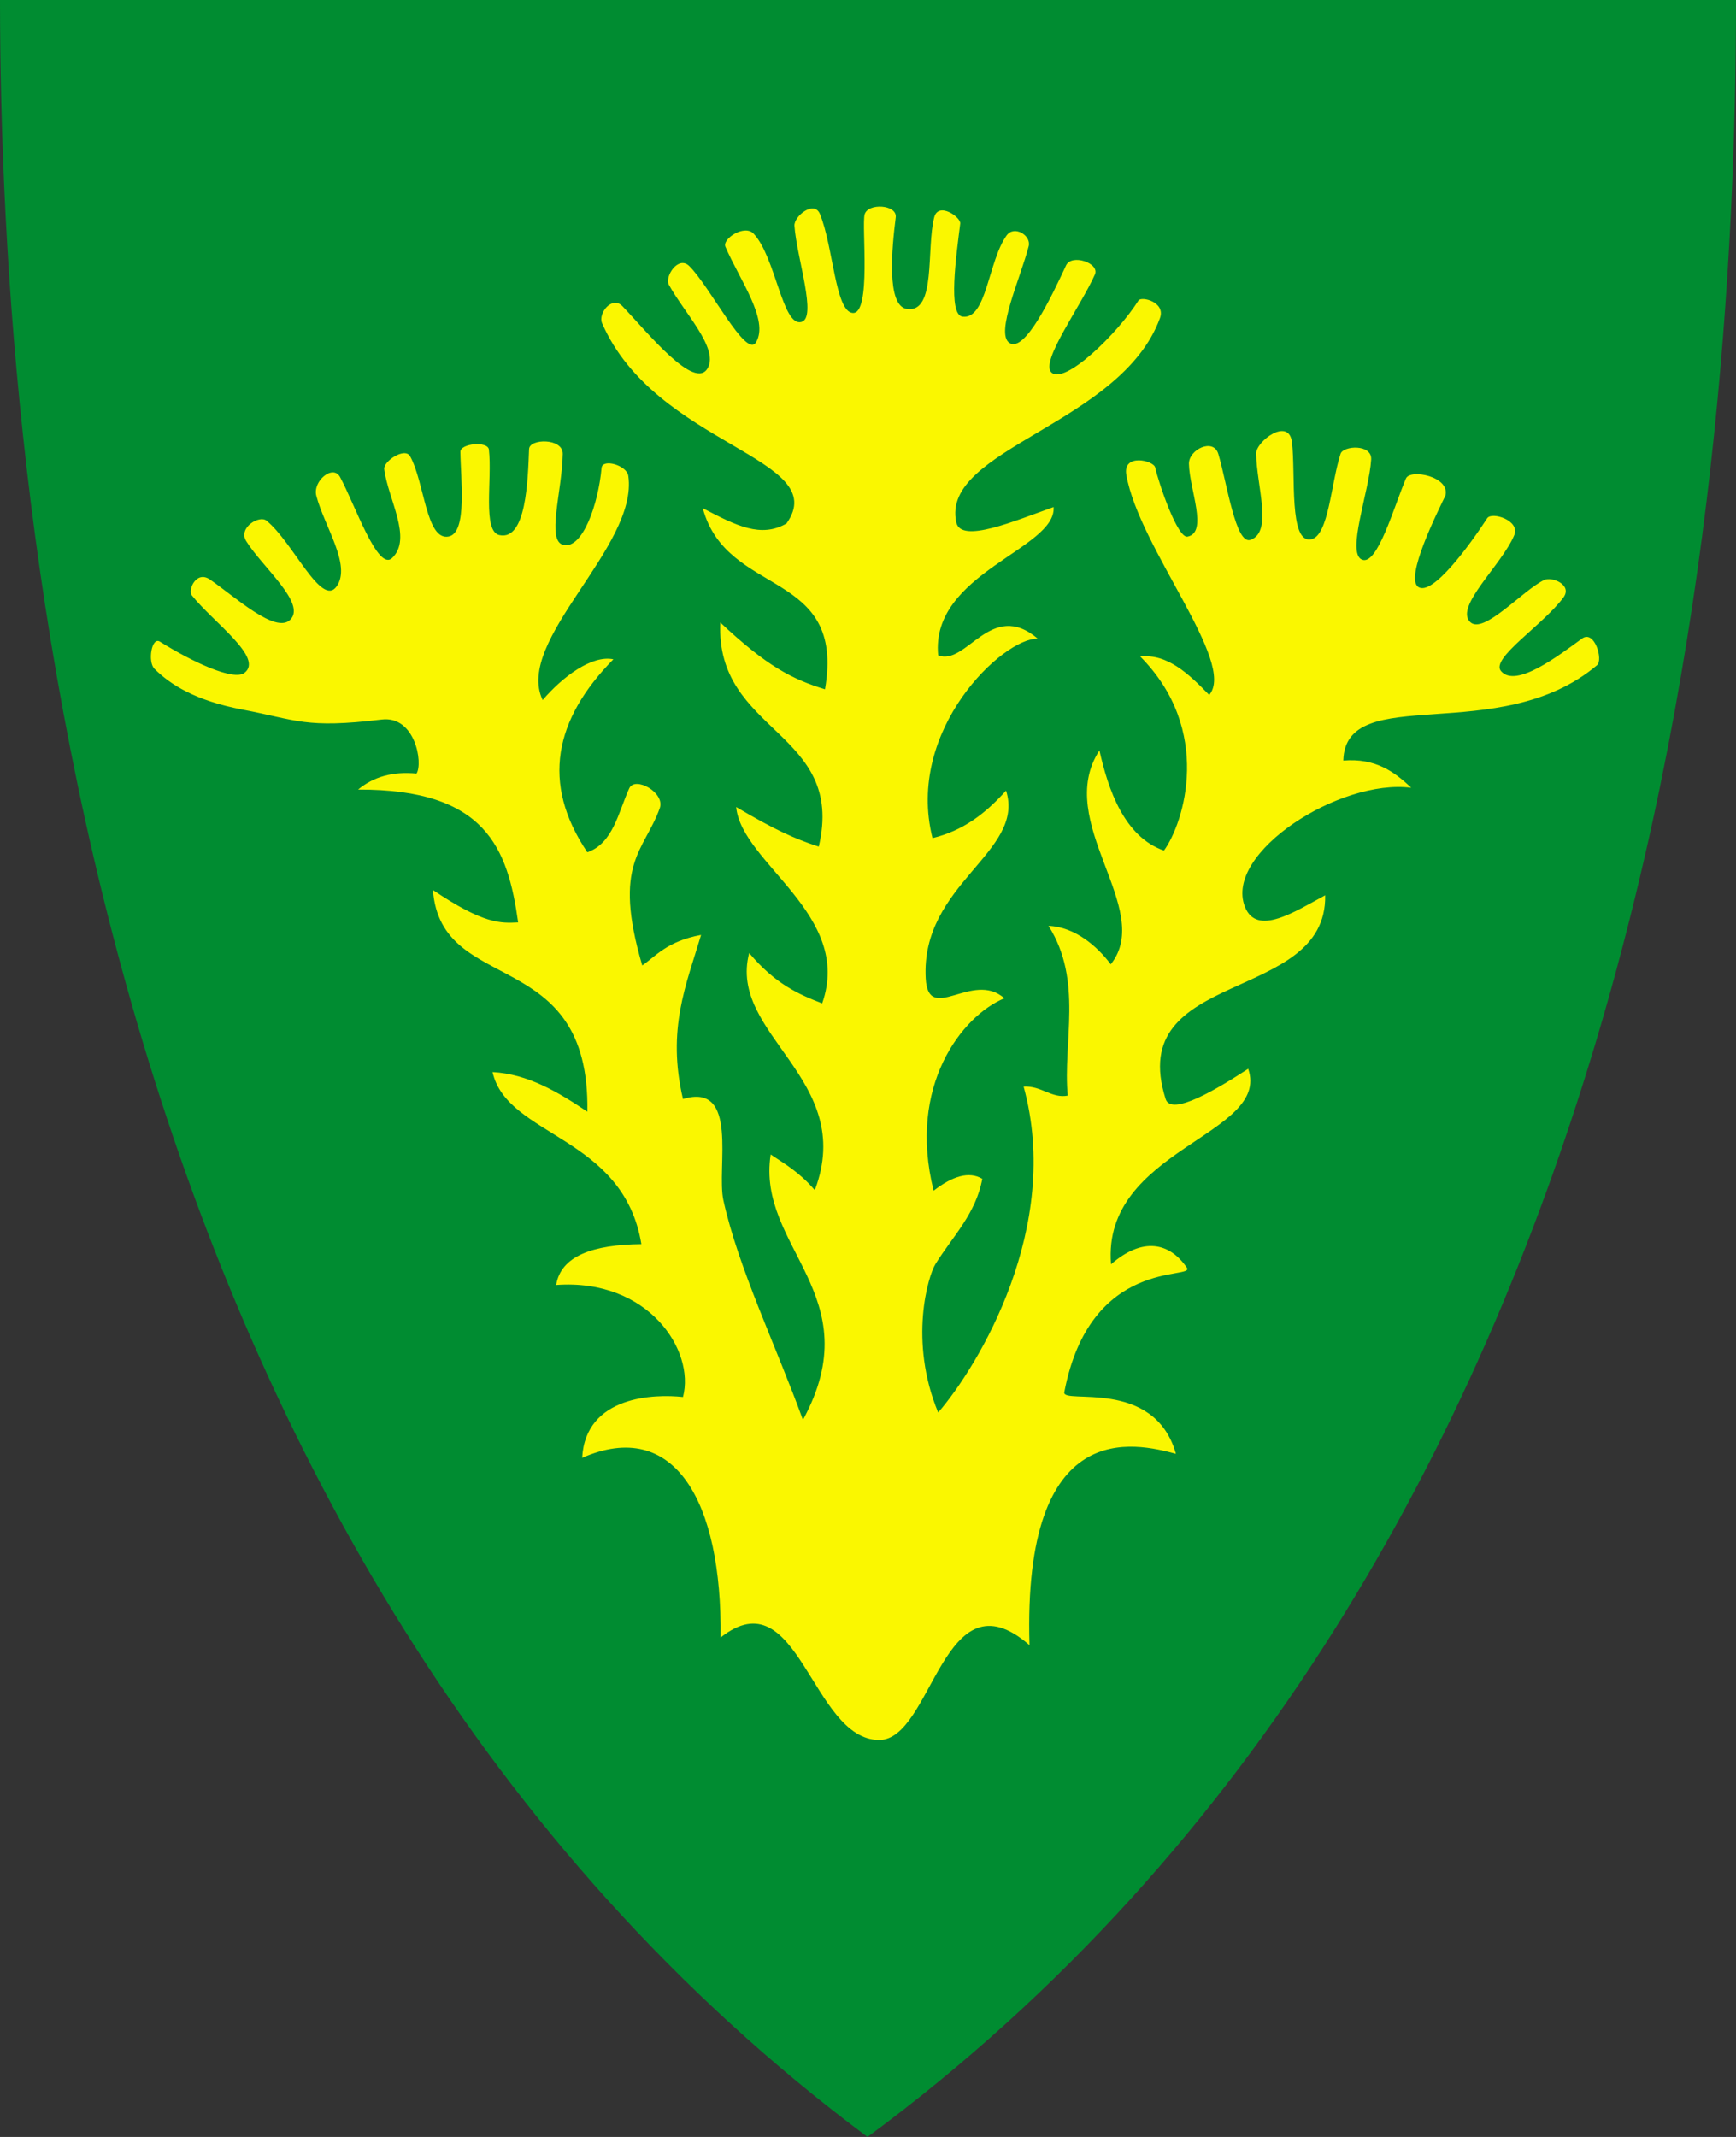
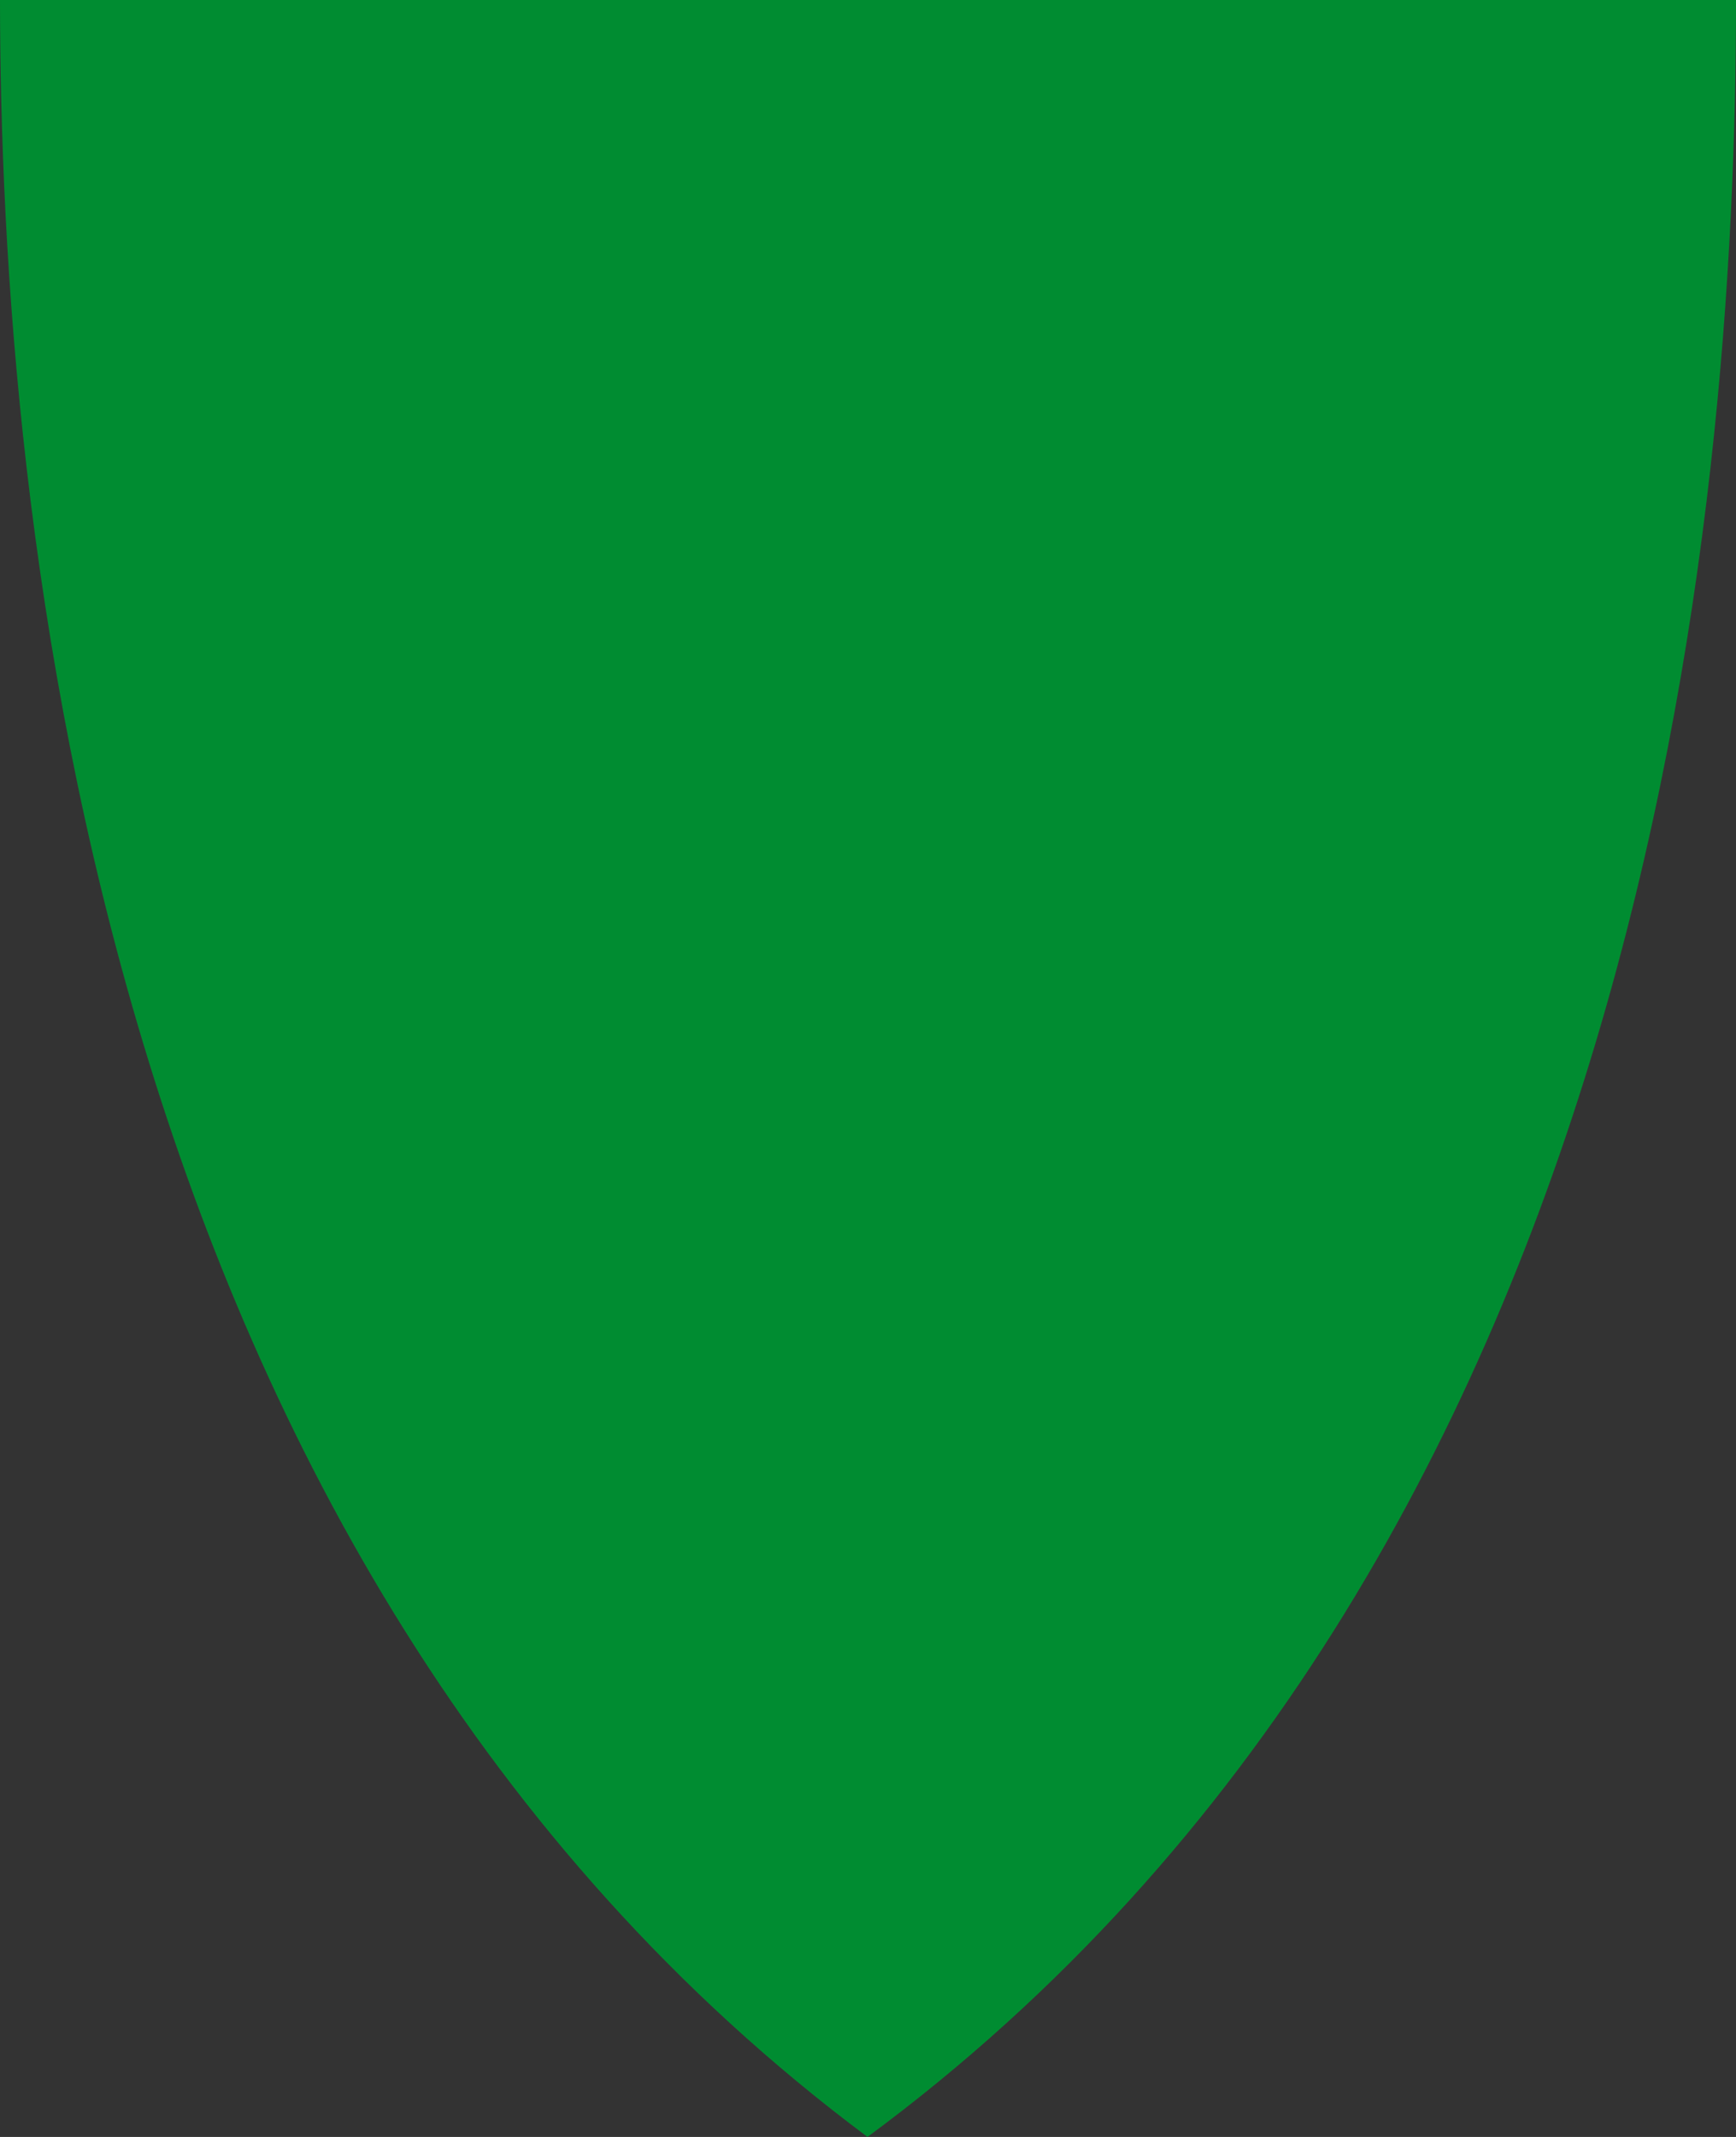
<svg xmlns="http://www.w3.org/2000/svg" version="1.1" width="390" height="480" id="svg4228">
  <rect width="100%" height="100%" fill="#333333" stroke="none" />
  <defs id="defs4232" />
  <path d="M 0,0 C 130,0 260,0 390,0 389.99,114.998 370.786,350.147 194.888,479.998 20.791,350.089 0.081,115.022 0,0 z" id="path4240-0" style="fill:#008c31;fill-opacity:1;stroke:none" />
-   <path d="m 34.705,150.235 c 3.577,3.547 9.183,7.143 19.759,9.154 12.323,2.342 14.115,4.3 31.287,2.233 7.544,-0.908 9.317,9.821 7.82,12.135 -5.316,-0.513 -9.672,0.719 -13.123,3.595 28.764,-0.099 33.618,13.183 35.955,29.842 -3.883,0.18 -7.663,0.469 -19.146,-7.281 1.813,24.057 35.334,12.096 34.696,49.797 -6.612,-4.432 -13.356,-8.472 -21.303,-8.899 3.301,14.626 29.408,14.2 33.438,38.651 -10.883,0.107 -18.079,2.63 -19.146,9.168 20.648,-1.498 31.273,14.651 28.494,25.168 -6.206,-0.687 -21.879,-0.399 -22.651,13.663 20.719,-9.056 31.464,9.67 31.101,40.359 17.496,-13.879 20.406,22.932 35.595,23.011 12.078,0.062 14.326,-38.225 33.797,-21.303 -1.54,-51.77 23.815,-45.371 32.898,-42.966 -4.862,-17.227 -25.625,-10.978 -25.078,-13.843 5.84,-30.613 29.474,-25.15 27.533,-27.976 -3.915,-5.7 -9.944,-6.93 -17.034,-0.763 -2.119,-25.901 35.969,-28.973 30.817,-43.907 -6.771,4.4 -17.279,10.793 -18.55,6.788 -9.354,-29.46 36.284,-21.259 35.847,-45.763 -6.703,3.585 -15.398,9.387 -18.051,2.542 -4.676,-12.064 21.293,-28.769 37.373,-26.695 -3.822,-3.658 -8.118,-6.706 -15.254,-6.102 0.493,-17.851 34.964,-2.813 57.013,-21.431 1.404,-1.186 -0.566,-8.024 -3.385,-5.976 -5.279,3.835 -14.869,11.234 -18.198,7.306 -2.428,-2.864 9.423,-10.307 14.022,-16.539 2.08,-2.819 -2.557,-4.779 -4.359,-3.91 -4.836,2.331 -13.657,12.42 -16.629,9.393 -3.435,-3.499 7.107,-12.749 9.932,-19.46 1.413,-3.358 -5.074,-5.35 -6.067,-3.82 -3.951,6.081 -12.285,17.494 -15.46,15.46 -3.174,-2.033 4.44,-17.138 6.067,-20.539 1.12,-4.318 -7.915,-6.055 -8.854,-3.865 -2.695,6.283 -6.41,19.696 -9.888,18.247 -3.553,-1.481 1.614,-15.286 2.067,-22.472 0.224,-3.558 -6.277,-3.143 -6.876,-1.303 -2.172,6.662 -2.655,18.345 -6.562,19.191 -5.124,1.11 -3.485,-14.608 -4.359,-21.797 -0.698,-5.741 -8.086,-0.196 -8.045,2.562 0.11,7.374 3.796,17.566 -1.258,19.371 -3.348,1.195 -5.276,-12.709 -7.236,-19.281 -1.103,-3.698 -6.666,-0.989 -6.607,2.202 0.107,5.723 4.373,15.42 -0.315,16.359 -2.22,0.445 -6.407,-11.763 -7.27,-15.544 -0.361,-1.579 -7.323,-3.218 -6.483,1.653 2.827,16.4 24.847,42.205 18.623,49.449 -4.592,-4.732 -9.361,-9.289 -15.508,-8.644 16.43,16.514 9.846,37.392 5.339,43.602 -8.903,-3.081 -12.516,-13.67 -14.492,-22.5 -10.455,16.079 12.481,35.622 2.542,48.051 -2.978,-4 -7.998,-8.411 -13.983,-8.644 7.841,12.296 3.177,26.235 4.322,38.136 -3.595,0.692 -5.917,-2.25 -9.915,-2.034 8.707,31.64 -10.144,62.717 -19.195,73.22 -6.672,-16.145 -2.224,-30.729 -0.636,-33.305 3.812,-6.184 9.108,-11.288 10.551,-19.195 -3.01,-1.774 -6.725,-0.587 -10.932,2.669 -5.918,-23.54 6.341,-39.258 15.89,-43.22 -7.125,-6.35 -17.091,6.028 -17.669,-4.449 -1.175,-21.266 22.461,-28.315 18.051,-42.203 -4.748,5.289 -9.715,9 -16.525,10.678 -6.156,-24.397 15.96,-45.052 23.654,-44.802 -10.574,-8.95 -15.978,6.218 -22.383,3.743 -1.798,-18.499 26.611,-23.863 25.932,-33.305 -8.675,3.07 -20.813,8.296 -21.864,3.432 -3.579,-16.563 36.985,-21.915 45.763,-45.89 1.32,-3.605 -4.182,-4.965 -4.831,-3.941 -4.764,7.528 -16.639,19.04 -19.576,16.144 -2.516,-2.481 6.618,-14.823 9.788,-21.992 1.132,-2.559 -5.239,-4.713 -6.483,-2.034 -3.269,7.042 -9.271,19.677 -12.712,17.415 -3.269,-2.148 2.521,-14.684 4.322,-21.737 0.614,-2.407 -3.256,-4.774 -4.958,-2.415 -4.163,5.773 -4.477,18.961 -9.915,18.242 -3.309,-0.437 -1.414,-13.6 -0.508,-20.911 0.176,-1.422 -4.928,-4.99 -5.847,-1.398 -1.828,7.145 0.504,21.498 -6.102,20.593 -4.718,-0.646 -3.39,-13.832 -2.542,-20.593 0.362,-2.889 -6.293,-3.284 -6.992,-0.636 -0.699,2.648 1.558,22.418 -2.67,22.119 -3.937,-0.279 -4.373,-15.015 -7.373,-22.246 -1.31,-3.157 -5.87,0.545 -5.72,2.669 0.508,7.203 5.192,20.726 1.525,21.61 -4.233,1.021 -5.717,-14.512 -10.678,-19.831 -2.05,-2.197 -7.113,1.152 -6.356,2.924 3.129,7.325 9.901,16.483 6.864,21.483 -2.242,3.691 -10.375,-12.651 -15,-17.161 -2.477,-2.415 -5.55,2.402 -4.576,4.195 3.374,6.215 11.185,14.172 8.771,18.686 -2.874,5.376 -13.602,-8.02 -19.195,-13.856 -2.332,-2.433 -5.527,1.63 -4.576,3.814 12.017,27.609 51.943,30.207 41.441,45 -5.753,3.313 -11.263,0.513 -18.814,-3.432 5.449,20.2 32.161,13.465 27.458,40.678 -7.384,-2.272 -13.061,-5.166 -23.517,-15 -1.142,24.978 28.22,24.28 22.119,50.339 -5.422,-1.754 -9.944,-3.807 -18.559,-8.898 1.205,12.678 26.33,24.143 19.322,44.11 -5.233,-2.02 -10.501,-4.306 -16.398,-11.314 -4.852,18.454 24.195,28.263 14.746,53.263 -3.543,-4.096 -6.695,-5.85 -9.915,-8.008 -3.257,20.904 22.5,31.61 7.246,59.619 -5.962,-16.45 -14.563,-34.219 -17.872,-49.342 -1.592,-7.275 3.627,-26.587 -9.078,-22.735 -3.68,-15.719 0.742,-25.678 4.068,-36.864 -7.701,1.436 -10.187,4.806 -13.22,6.864 -6.762,-23.086 0.438,-25.567 3.941,-35.339 1.252,-3.492 -5.588,-7.269 -6.864,-4.449 -2.479,5.476 -3.628,12.346 -9.407,14.364 -10.461,-15.513 -7.41,-29.868 5.847,-43.347 -4.808,-1.004 -11.378,3.88 -15.89,9.153 -6.406,-13.425 21.522,-34.399 19.246,-50.354 -0.342,-2.4 -5.815,-3.948 -6.01,-1.785 -0.74,8.217 -4.276,18.217 -8.532,17.308 -3.943,-0.842 -0.327,-12.017 -0.191,-20.466 0.058,-3.594 -7.469,-3.469 -7.564,-1.081 -0.275,6.96 -0.614,20.655 -6.674,19.322 -3.828,-0.842 -1.587,-12.375 -2.347,-19.192 -0.221,-1.979 -6.426,-1.396 -6.409,0.486 0.055,6.029 1.61,18.172 -2.621,19.025 -5.075,1.023 -5.403,-12.076 -8.664,-18.005 -1.18,-2.145 -6.051,1.119 -5.827,2.878 0.859,6.759 6.405,15.539 1.78,19.958 -3.233,3.089 -8.309,-11.897 -11.695,-18.178 -1.594,-2.958 -6.198,0.909 -5.339,4.195 1.801,6.893 7.926,15.579 4.576,20.339 -3.427,4.87 -9.765,-9.851 -15.763,-14.746 -1.61,-1.314 -6.419,1.582 -4.576,4.576 3.575,5.809 13.569,13.987 9.915,17.669 -3.284,3.31 -12.509,-5.226 -18.051,-9.025 -3.088,-2.117 -5.018,2.361 -4.068,3.559 4.776,6.028 16.261,14.025 11.822,17.415 -2.427,1.853 -11.59,-2.382 -19.002,-7.019 -1.854,-1.16 -2.792,4.54 -1.208,6.111 z" id="path3612" style="fill:#faf700;fill-opacity:1;stroke:none" />
</svg>